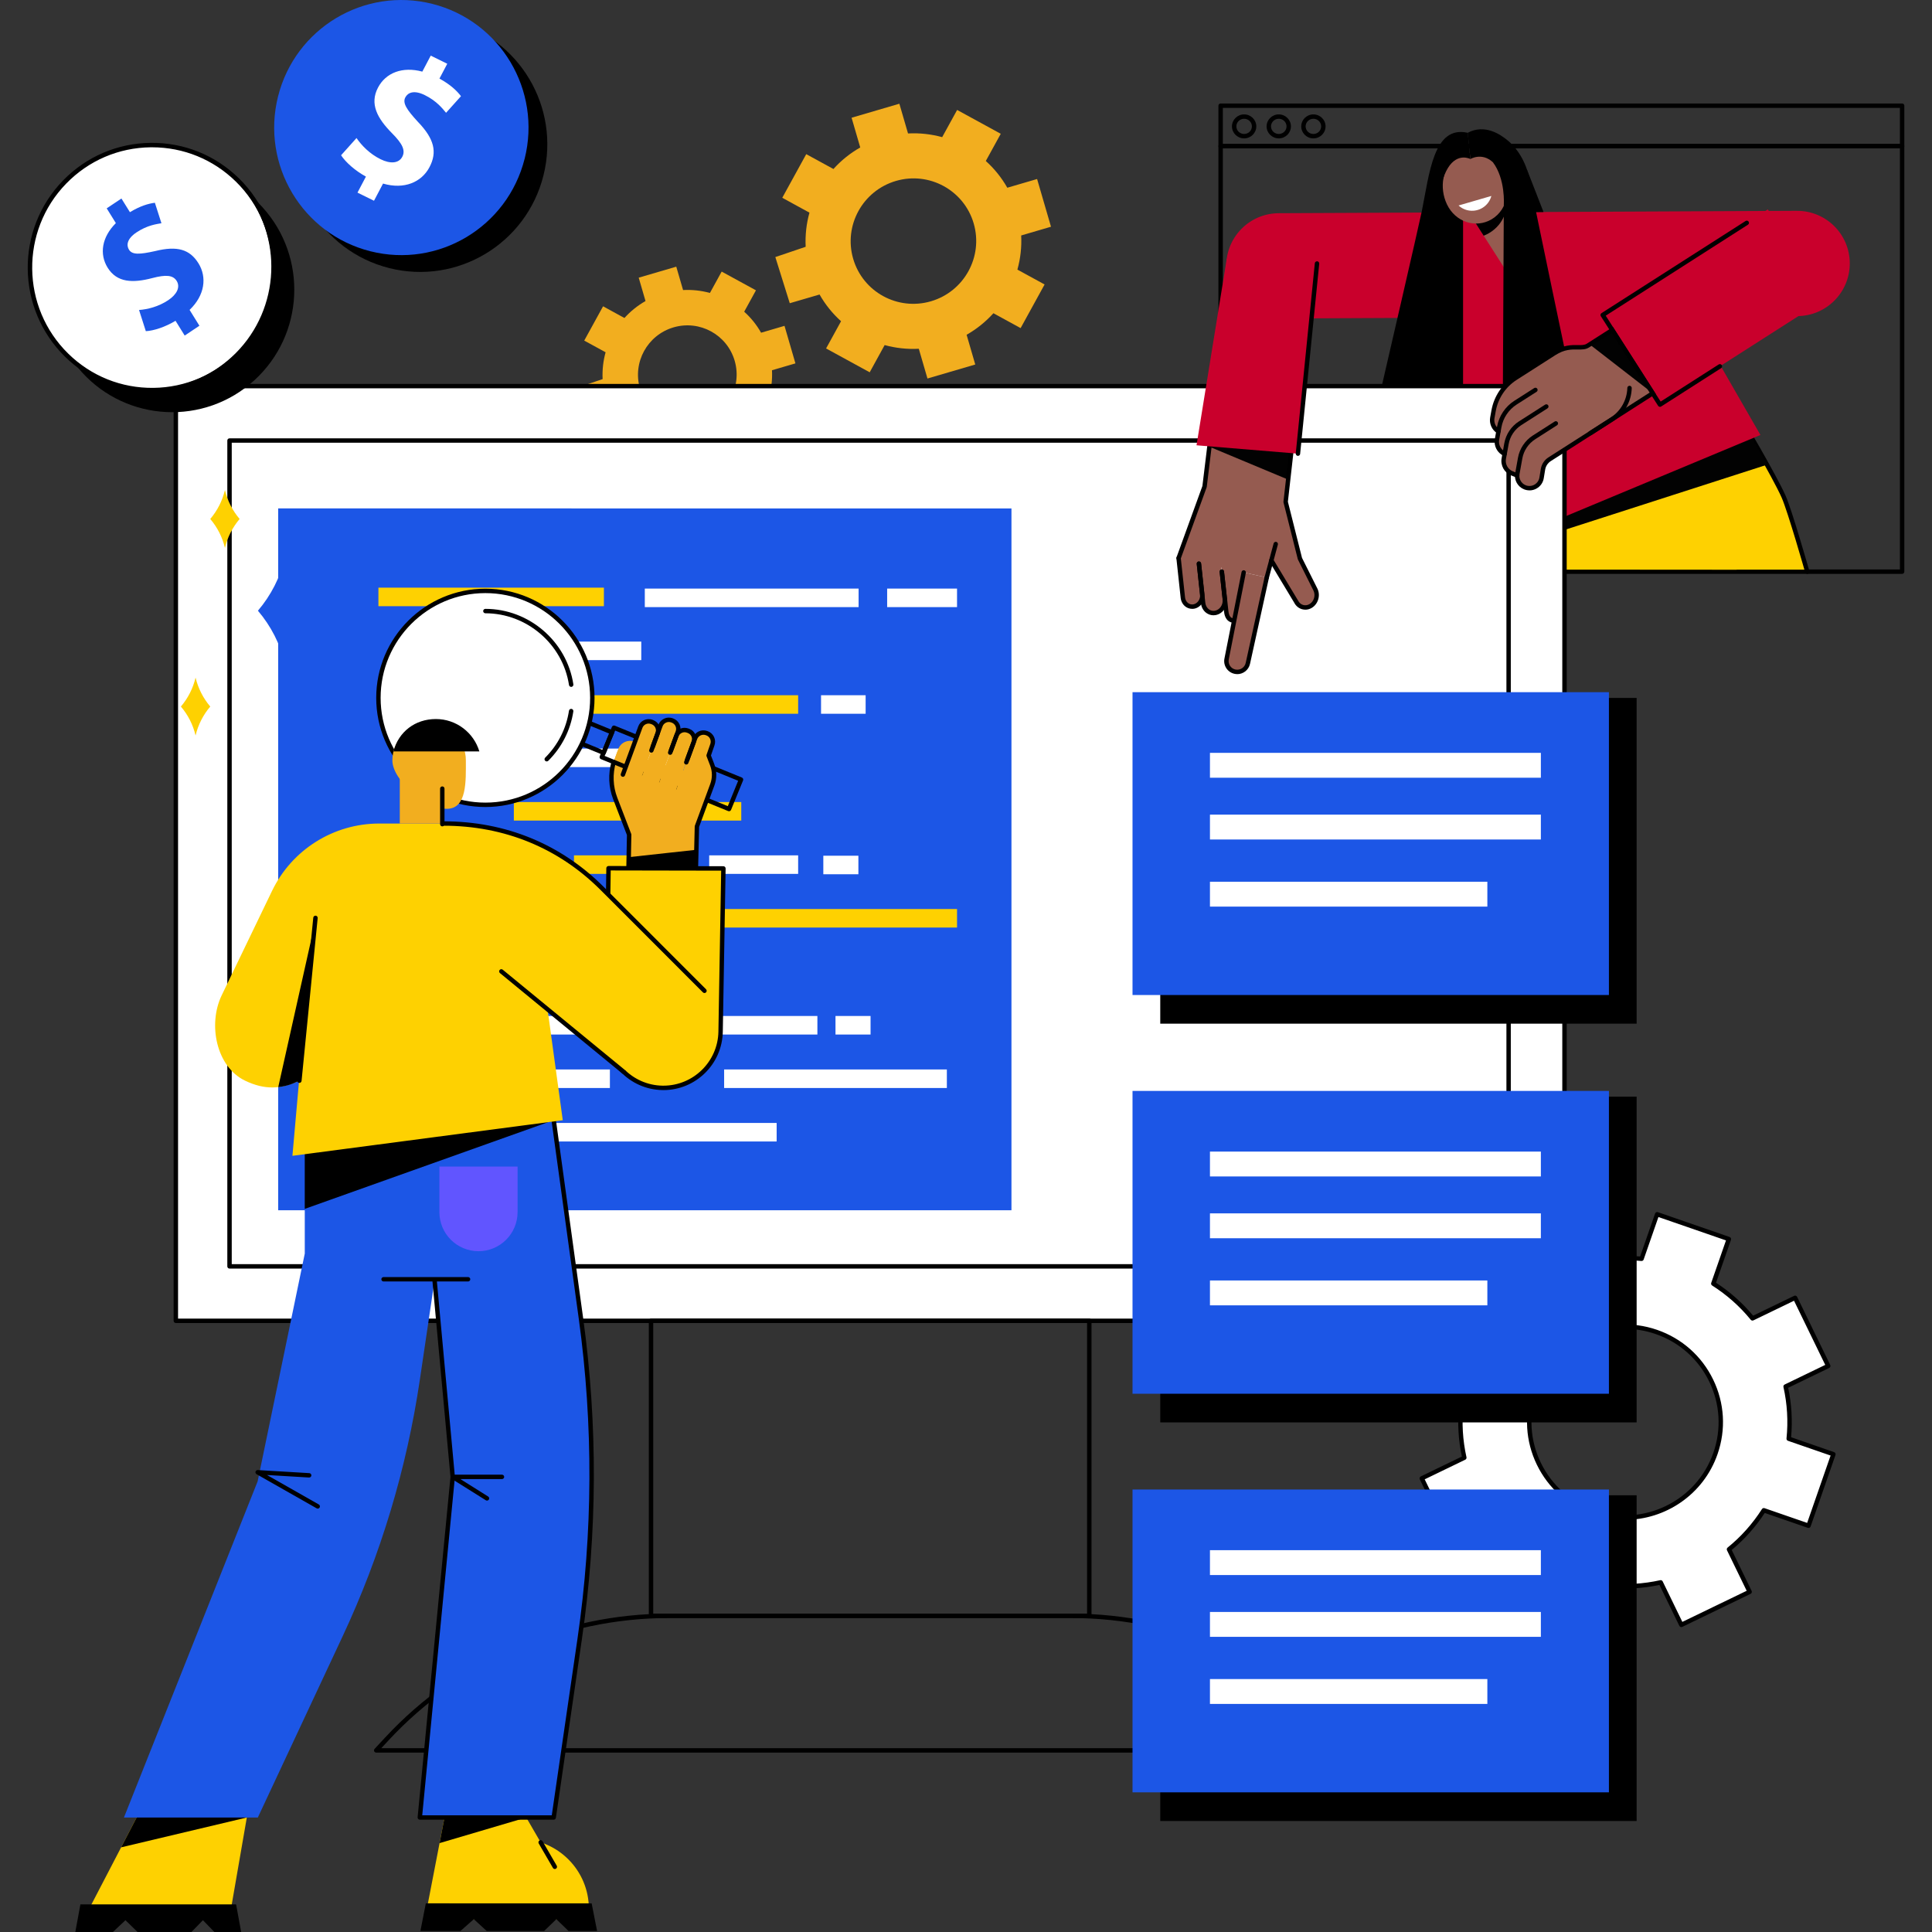
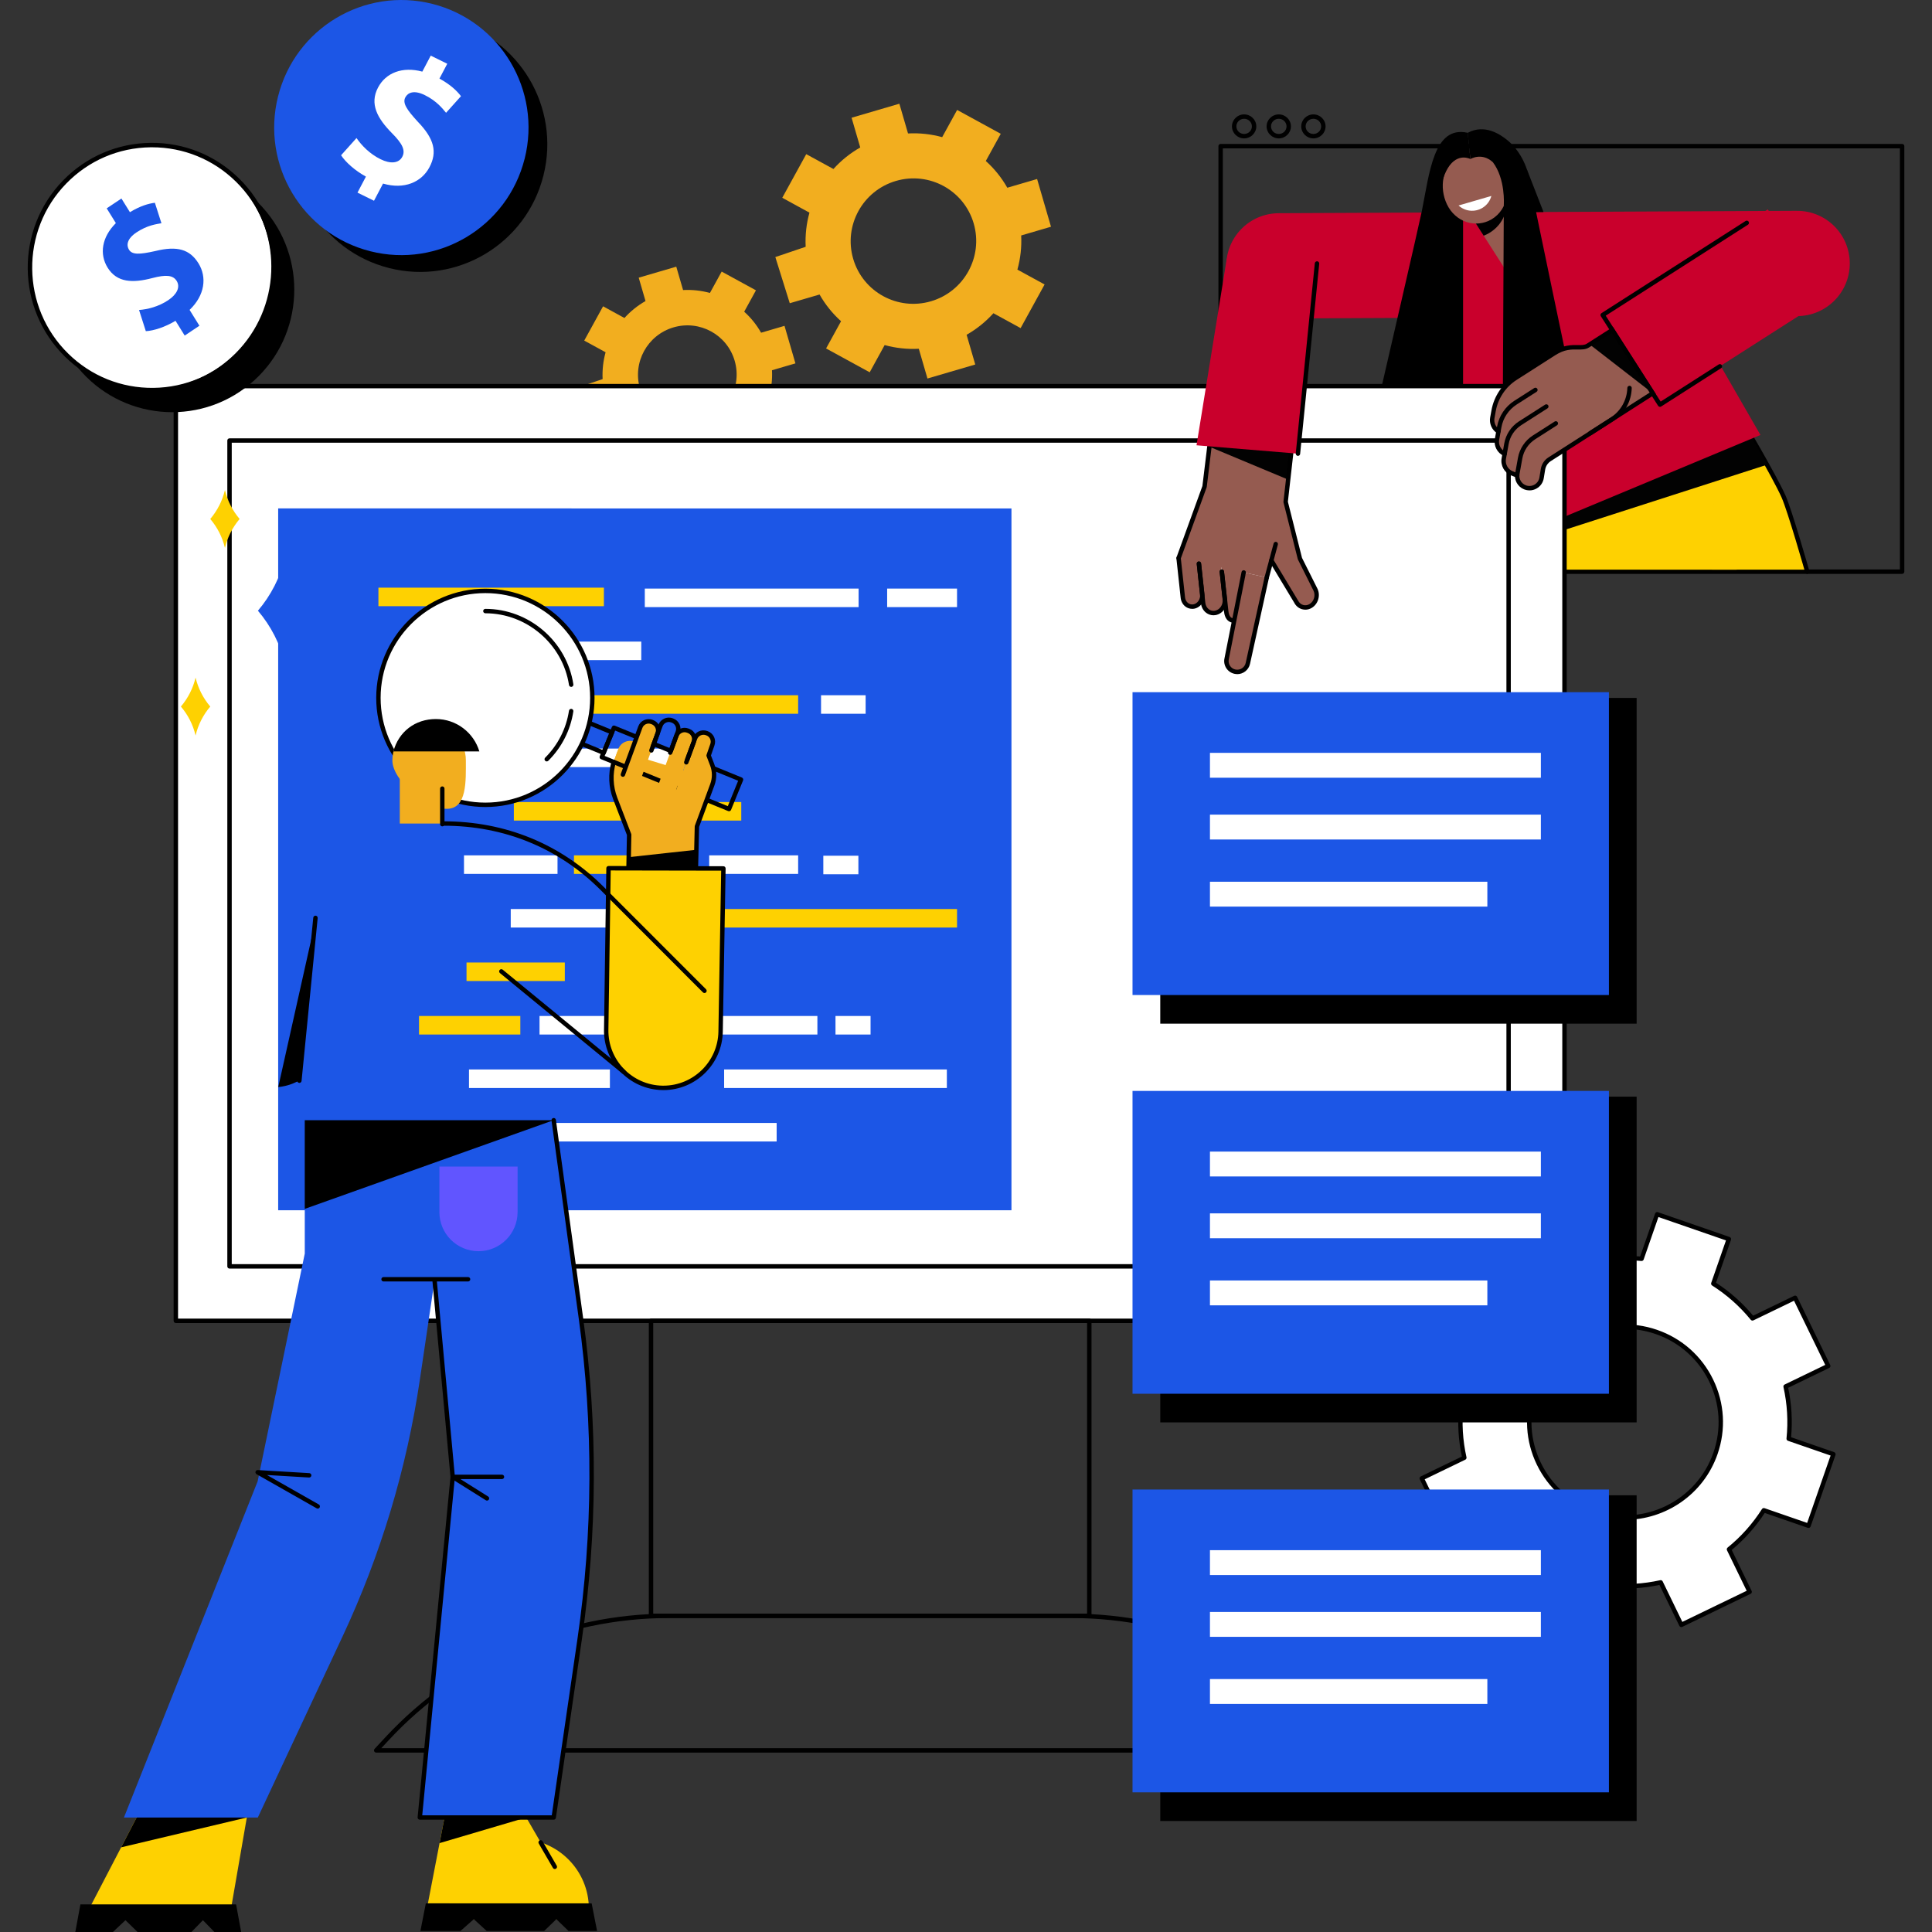
<svg xmlns="http://www.w3.org/2000/svg" id="_01" data-name="01" viewBox="0 0 1000 1000">
  <rect x="0" y="0" width="1000" height="1000" fill="#333333" stroke="none" />
  <defs>
    <style>      .cls-1 {        fill: #c9002c;      }      .cls-2 {        fill: #020202;      }      .cls-3 {        fill: #fff;      }      .cls-4 {        fill: none;      }      .cls-5 {        clip-path: url(#clippath-1);      }      .cls-6 {        fill: #955b50;      }      .cls-7 {        fill: #f2ae1f;      }      .cls-8 {        fill: #6155ff;      }      .cls-9 {        fill: #fed101;      }      .cls-10 {        clip-path: url(#clippath);      }      .cls-11 {        fill: #1c56e6;      }    </style>
    <clipPath id="clippath">
-       <rect class="cls-4" x="630.32" y="53.44" width="355.33" height="23.98" />
-     </clipPath>
+       </clipPath>
    <clipPath id="clippath-1">
      <rect class="cls-4" x="630.32" y="74.27" width="355.33" height="222.79" />
    </clipPath>
  </defs>
  <path class="cls-7" d="M362.88,218.39c-13.54,3.97-27.71-3.78-31.64-17.29-3.93-13.52,3.85-27.7,17.39-31.66,13.54-3.96,27.7,3.78,31.64,17.3,3.93,13.52-3.85,27.69-17.39,31.66ZM411.71,188.07l-5.65-19.41-12.12,3.55c-2.34-4.13-5.31-7.79-8.74-10.87l6.08-11.07-17.74-9.7-6.08,11.06c-4.46-1.22-9.14-1.75-13.9-1.5l-3.52-12.1-19.44,5.69,3.52,12.1c-4.14,2.36-7.81,5.33-10.91,8.77l-11.06-6.05-9.75,17.75,11.06,6.04c-1.24,4.46-1.78,9.14-1.54,13.89l-12.34,4.18,5.87,18.78,12.12-3.55c2.34,4.14,5.31,7.79,8.74,10.88l-6.08,11.06,17.74,9.71,6.08-11.07c4.46,1.23,9.14,1.76,13.89,1.51l3.52,12.1,19.44-5.69-3.52-12.1c4.14-2.35,7.81-5.32,10.91-8.76l11.06,6.05,9.75-17.75-11.06-6.05c1.24-4.46,1.78-9.14,1.54-13.88l12.12-3.55" />
  <path class="cls-7" d="M481.86,155.94c-17.23,5.04-35.25-4.81-40.26-22.01-5.01-17.2,4.9-35.23,22.13-40.28,17.22-5.04,35.25,4.81,40.26,22.01,5,17.21-4.9,35.23-22.13,40.28ZM543.99,117.35l-7.19-24.69-15.42,4.51c-2.98-5.26-6.76-9.91-11.13-13.84l7.74-14.08-22.58-12.34-7.74,14.08c-5.67-1.56-11.63-2.23-17.68-1.91l-4.48-15.39-24.73,7.25,4.48,15.39c-5.27,2.99-9.94,6.77-13.87,11.15l-14.08-7.69-12.41,22.58,14.07,7.7c-1.57,5.67-2.26,11.62-1.96,17.67l-15.7,5.32,7.47,23.89,15.42-4.51c2.98,5.25,6.76,9.9,11.12,13.83l-7.74,14.09,22.57,12.34,7.74-14.09c5.68,1.56,11.63,2.23,17.68,1.91l4.48,15.4,24.74-7.25-4.48-15.39c5.27-2.99,9.93-6.78,13.88-11.15l14.08,7.7,12.41-22.59-14.08-7.69c1.58-5.67,2.27-11.63,1.96-17.67l15.42-4.52" />
  <g class="cls-10">
    <path d="M632.94,74.5h350.45v-18.65h-350.45v18.65ZM984.54,76.79h-352.75c-.62,0-1.14-.52-1.14-1.14v-20.94c0-.63.52-1.14,1.14-1.14h352.75c.62,0,1.14.51,1.14,1.14v20.94c0,.63-.52,1.14-1.14,1.14" />
  </g>
  <g class="cls-5">
    <path d="M632.94,294.75h350.45V76.79h-350.45v217.96ZM984.54,297.03h-352.75c-.62,0-1.14-.51-1.14-1.14V75.65c0-.63.52-1.15,1.14-1.15h352.75c.62,0,1.14.52,1.14,1.15v220.24c0,.63-.52,1.14-1.14,1.14" />
  </g>
  <path d="M643.96,61.48c-2.22,0-4.02,1.76-4.02,3.93s1.8,3.93,4.02,3.93,4.02-1.76,4.02-3.93-1.81-3.93-4.02-3.93ZM643.96,71.63c-3.48,0-6.3-2.79-6.3-6.21s2.82-6.21,6.3-6.21,6.3,2.79,6.3,6.21-2.83,6.21-6.3,6.21" />
  <path d="M661.89,61.48c-2.21,0-4.02,1.76-4.02,3.93s1.8,3.93,4.02,3.93,4.02-1.76,4.02-3.93-1.81-3.93-4.02-3.93ZM661.89,71.63c-3.48,0-6.3-2.79-6.3-6.21s2.82-6.21,6.3-6.21,6.29,2.79,6.29,6.21-2.82,6.21-6.29,6.21" />
  <path d="M679.81,61.48c-2.21,0-4.02,1.76-4.02,3.93s1.8,3.93,4.02,3.93,4.02-1.76,4.02-3.93-1.8-3.93-4.02-3.93ZM679.81,71.63c-3.47,0-6.29-2.79-6.29-6.21s2.82-6.21,6.29-6.21,6.3,2.79,6.3,6.21-2.82,6.21-6.3,6.21" />
  <path class="cls-9" d="M834.93,245.49l13.88,49.34,86.64.02-10.41-34.45h.01l-24.53-44.39-65.59,29.48" />
  <path d="M935.44,297.03c-.49,0-.95-.32-1.1-.83-.09-.31-8.99-31.51-12.17-38.66-4.68-10.54-22.45-40.64-22.64-40.95-.31-.54-.14-1.25.41-1.56.54-.32,1.24-.15,1.56.4.73,1.24,18.03,30.53,22.75,41.19,3.24,7.29,11.91,37.67,12.28,38.96.17.6-.18,1.24-.79,1.41-.1.03-.21.04-.32.04" />
  <path class="cls-9" d="M898.91,294.84l-23.37-66.41-65.76,25.72.25,40.69h88.88" />
  <path class="cls-2" d="M809.78,274.29l104.83-33.75-13.54-23.86-97.18,39.43,5.89,18.19" />
  <path class="cls-1" d="M930.08,109.12l-268.23,1.24c-15.05.07-27.2,12.32-27.14,27.37.07,15.04,12.31,27.19,27.36,27.12l69.36-.32,68.45,107.05,111.32-46.44-35.29-61.28,54.39-.25c15.05-.07,27.2-12.32,27.14-27.37-.07-15.05-12.31-27.18-27.36-27.11" />
  <path d="M739.33,199.42h17.95v-99.12l-14.37-14.5-3.58,113.62" />
  <path class="cls-6" d="M790.7,119.75l-11.81,19.35-20.12-31.46,17.17-10.98,14.76,23.08" />
  <path d="M780.09,103.18l-4.16-6.51-17.17,10.98,9.18,14.36c1.75-.68,5.09-2.27,7.89-5.7,4.38-5.38,4.33-11.46,4.26-13.13" />
  <path class="cls-6" d="M777.27,86.84c5.57,8.71,3.6,21.52-5.26,26.7-8.08,4.72-18.61,1.57-23.07-7.77-4.14-8.69-2.31-19.54,5.02-24.58,7.72-5.3,17.73-3.07,23.31,5.64" />
  <path class="cls-3" d="M771.92,101.42c-.55,2.08-1.74,4-3.56,5.44-4.05,3.2-9.73,2.89-13.41-.5l16.97-4.94" />
  <path d="M761.08,82.31s-26.29-14.18-14.06,79.3l5.44,38.24h-37.27s19.31-83.45,20.71-90.4c3.99-19.7,6.08-44.74,23.8-40.71l1.38,13.57" />
  <path d="M777.9,199.85h35.97s-20.7-98.53-22.1-106.52c-1.35-7.75-5.34-15.71-11.59-20.8-3.48-2.83-11.62-8.56-20.49-3.79l1.38,13.58s5.9-3.61,11.63,1.63c6.62,8.74,5.67,21.99,5.67,21.99l-.47,93.91" />
  <path d="M790.37,87.82l8.55,21.92-6.44.1-2.11-22.02" />
  <path class="cls-3" d="M809.78,683.65H91.02V199.85h718.77v483.8" />
  <path d="M92.16,682.51h716.48V200.99H92.16v481.52ZM809.78,684.79H91.01c-.63,0-1.14-.51-1.14-1.14V199.85c0-.63.51-1.14,1.14-1.14h718.77c.64,0,1.14.51,1.14,1.14v483.8c0,.63-.5,1.14-1.14,1.14" />
  <path class="cls-3" d="M118.8,228.03v427.45h662.05V228.03H118.8" />
  <path d="M119.95,654.33h659.77V229.16H119.95v425.17ZM780.85,656.62H118.8c-.63,0-1.14-.52-1.14-1.14V228.02c0-.63.51-1.14,1.14-1.14h662.04c.63,0,1.15.51,1.15,1.14v427.45c0,.63-.51,1.14-1.15,1.14" />
  <path d="M338.11,835.2h224.56v-150.41h-224.56v150.41ZM563.82,837.48h-226.85c-.63,0-1.14-.51-1.14-1.14v-152.69c0-.63.52-1.14,1.14-1.14h226.85c.63,0,1.14.51,1.14,1.14v152.69c0,.63-.51,1.14-1.14,1.14" />
  <path d="M197.35,904.86h506.09l-3.78-4.07c-37.34-40.23-90.24-63.3-145.12-63.3h-208.28c-54.89,0-107.78,23.07-145.13,63.3l-3.78,4.07ZM706.06,907.14H194.73c-.45,0-.87-.27-1.05-.68-.18-.42-.1-.9.21-1.24l5.56-5.99c37.77-40.69,91.27-64.02,146.8-64.02h208.28c55.52,0,109.02,23.33,146.8,64.02l5.56,5.99c.31.34.39.82.21,1.24-.18.41-.6.68-1.05.68" />
  <path class="cls-11" d="M523.53,626.42v-363.26H143.98v363.26h379.55" />
  <path class="cls-3" d="M353.6,397.05h-132.26v-9.59h132.26v9.59" />
  <path class="cls-3" d="M282.6,341.68h-61.26v-9.59h61.26v9.59" />
  <path class="cls-3" d="M331.92,341.68h-36.68v-9.59h36.68v9.59" />
  <path class="cls-9" d="M292.35,507.78h-50.88v-9.59h50.88v9.59" />
-   <path class="cls-9" d="M250.7,590.83h-63.91v-9.59h63.91v9.59" />
  <path class="cls-3" d="M401.99,590.83h-140.53v-9.59h140.53v9.59" />
  <path class="cls-9" d="M495.36,480.1h-125.04v-9.59h125.04v9.59" />
  <path class="cls-3" d="M331.92,480.1h-67.56v-9.59h67.56v9.59" />
  <path class="cls-9" d="M359.55,480.1h-18.15v-9.59h18.15v9.59" />
  <path class="cls-9" d="M269.32,535.47h-52.43v-9.6h52.43v9.6" />
  <path class="cls-3" d="M423.08,535.47h-59.45v-9.6h59.45v9.6" />
  <path class="cls-3" d="M358.3,535.47h-79.04v-9.6h79.04v9.6" />
  <path class="cls-3" d="M450.6,535.47h-18.15v-9.6h18.15v9.6" />
  <path class="cls-3" d="M288.57,452.32h-48.41v-9.59h48.41v9.59" />
  <path class="cls-9" d="M356.44,452.32h-59.35v-9.59h59.35v9.59" />
  <path class="cls-3" d="M413.12,452.32h-46.04v-9.59h46.04v9.59" />
  <path class="cls-3" d="M444.3,452.51h-18.15v-9.59h18.15v9.59" />
  <path class="cls-9" d="M383.68,424.73h-117.71v-9.59h117.71v9.59" />
  <path class="cls-9" d="M312.58,313.76h-116.71v-9.59h116.71v9.59" />
  <path class="cls-3" d="M444.41,314.24h-110.66v-9.59h110.66v9.59" />
  <path class="cls-3" d="M495.36,314.24h-36.17v-9.59h36.17v9.59" />
  <path class="cls-3" d="M490.09,563.15h-115.28v-9.6h115.28v9.6" />
  <path class="cls-3" d="M315.68,563.15h-72.93v-9.6h72.93v9.6" />
  <path class="cls-3" d="M448.05,369.44h-23.08v-9.59h23.08v9.59" />
  <path class="cls-9" d="M267.5,369.28h-57.95v-9.59h57.95v9.59" />
  <path class="cls-9" d="M413.12,369.44h-130.52v-9.59h130.52v9.59" />
  <path class="cls-6" d="M643.41,291.46l-11.22,1.95,2.48,22.89c.37,3.37,3.18,5.67,6.28,5.12,3.1-.53,5.32-3.71,4.95-7.08l-2.48-22.89" />
  <path class="cls-6" d="M631.48,287.28l-11.22,1.96,2.48,22.89c.36,3.37,3.17,5.67,6.27,5.12,3.1-.54,5.32-3.71,4.95-7.08l-2.48-22.89" />
  <path class="cls-6" d="M620.06,287.16l-10.03,1.75,2.21,20.44c.32,3.01,2.83,5.06,5.6,4.58,2.77-.49,4.76-3.31,4.43-6.32l-2.21-20.44" />
  <path class="cls-6" d="M655.68,298.92l-10.99-2.42-9.79,44.44c-.67,3.03,1.25,6.04,4.28,6.7,3.03.67,6.03-1.25,6.7-4.29l9.79-44.44" />
  <path class="cls-6" d="M665.98,260.58l-15.44,17.04,20.34,33.75c1.47,2.94,4.89,3.92,7.65,2.19,2.75-1.74,3.79-5.52,2.32-8.46l-7.99-15.96-6.88-28.56" />
  <path class="cls-6" d="M665.46,259.76l3.91-37.19-41.97-3.76-3.91,33.03-13.44,37.01,45.63,10.07,9.78-39.16" />
  <path class="cls-2" d="M669.36,222.56l-41.97-3.76-1.98,12.18,41.35,17.27,2.61-25.69" />
  <path d="M638.25,322.35c-.06,0-.12,0-.18-.01-3.95-.66-4.39-4.62-4.53-5.93l-2.25-20.4c-.07-.62.39-1.19,1.01-1.26.63-.07,1.19.38,1.26,1.01l2.25,20.4c.33,3.12,1.46,3.73,2.62,3.92.62.1,1.05.7.94,1.32-.1.55-.58.95-1.13.95" />
  <path d="M628.11,318.47c-1.36,0-2.67-.44-3.78-1.27-1.52-1.14-2.51-2.95-2.73-4.95l-2.18-20.39c-.06-.63.39-1.19,1.01-1.26.64-.06,1.19.39,1.26,1.01l2.18,20.39c.15,1.38.82,2.61,1.83,3.37.9.68,2.01.95,3.11.75,2.51-.44,4.32-3.05,4.01-5.83l-1.54-14.28c-.07-.62.39-1.19,1.01-1.26.61-.06,1.19.38,1.25,1.01l1.55,14.28c.42,3.95-2.22,7.68-5.89,8.33-.37.06-.74.1-1.1.1" />
  <path d="M617.04,315.13c-1.24,0-2.44-.4-3.45-1.16-1.38-1.04-2.28-2.68-2.48-4.5l-2.21-20.44c-.07-.63.38-1.19,1.02-1.26.61-.06,1.19.39,1.25,1.02l2.21,20.44c.13,1.2.71,2.27,1.59,2.93.78.58,1.73.82,2.69.65,2.18-.38,3.74-2.66,3.48-5.07l-1.72-15.87c-.07-.62.39-1.19,1.01-1.25.61-.06,1.19.39,1.26,1.01l1.72,15.87c.38,3.59-2.02,6.99-5.37,7.57-.33.06-.67.09-1,.09" />
  <path d="M640.4,348.92c-.48,0-.97-.05-1.45-.16-1.76-.38-3.28-1.44-4.25-2.96-.97-1.53-1.29-3.34-.9-5.1l8.82-44.63c.12-.61.72-1.02,1.34-.9.62.12,1.02.73.9,1.35l-8.83,44.65c-.26,1.2-.05,2.39.59,3.41.65,1.01,1.64,1.7,2.81,1.96,2.42.52,4.81-1,5.34-3.41l9.78-44.44c.13-.61.75-1.01,1.36-.87.61.14,1.01.75.87,1.36l-9.78,44.45c-.7,3.15-3.5,5.31-6.61,5.31" />
  <path d="M675.64,315.56c-.57,0-1.14-.08-1.7-.23-1.78-.5-3.22-1.72-4.09-3.44l-12.78-21.2c-.33-.54-.16-1.25.39-1.57.53-.33,1.24-.15,1.57.39l12.82,21.29c.61,1.22,1.55,2.02,2.7,2.34,1.13.31,2.32.12,3.36-.53,2.26-1.42,3.12-4.56,1.91-6.98l-7.99-15.97c-.03-.07-.06-.16-.09-.23l-7.4-29.38c-.03-.13-.04-.27-.02-.41l3.47-30.79c.07-.63.63-1.08,1.26-1.01.63.08,1.08.64,1.01,1.26l-3.45,30.59,7.31,29.06,7.94,15.85c1.73,3.44.5,7.9-2.74,9.94-1.08.69-2.29,1.03-3.49,1.03" />
  <path d="M655.67,300.06c-.1,0-.19,0-.29-.04-.61-.16-.98-.79-.81-1.4l4.65-17.33c.17-.61.79-.96,1.4-.81.6.17.96.79.8,1.4l-4.66,17.33c-.14.51-.6.84-1.1.84" />
  <path d="M610.05,289.99c-.13,0-.26-.02-.39-.07-.59-.22-.9-.87-.69-1.46l13.39-36.89,3.22-26.46c.08-.63.64-1.07,1.27-1,.63.08,1.07.65,1,1.27l-3.23,26.59c-.01.09-.04.18-.06.26l-13.44,37.01c-.17.46-.61.75-1.07.75" />
  <path class="cls-1" d="M619.31,230.48l52.5,4.33,9.88-98.43-46.72-2.51-15.65,96.62" />
  <path d="M671.82,235.95s-.08,0-.12,0c-.62-.06-1.08-.62-1.02-1.25l9.87-98.44c.07-.62.62-1.06,1.25-1.02.63.06,1.08.62,1.03,1.25l-9.88,98.44c-.06.59-.55,1.02-1.13,1.02" />
  <path class="cls-1" d="M944.68,154.78l-85.48,54.65-29.66-46.39,85.47-54.66,29.67,46.39" />
  <path d="M859.2,210.57c-.08,0-.17,0-.24-.02-.29-.07-.55-.25-.72-.5l-29.66-46.39c-.34-.53-.19-1.23.35-1.58l74.59-47.7c.53-.34,1.23-.18,1.58.35.34.53.19,1.24-.35,1.57l-73.63,47.09,28.43,44.47,30.05-19.22c.53-.34,1.24-.18,1.57.35.35.53.19,1.24-.34,1.58l-31.01,19.83c-.19.12-.39.18-.61.18" />
  <path class="cls-6" d="M821.87,178.88c-3.68,2.36-9.08-1.36-17.41,3.96l-20.08,12.83c-5.95,3.81-10.06,9.93-11.31,16.9l-.66,3.63c-.51,2.82.78,5.61,3.12,7.09h.06l-.74,4.09c-.55,3.12,1.07,6.21,3.94,7.53l-.44,2.45c-.58,3.25,1.2,6.46,4.27,7.67l2.68,1.06c-.09,2.65,1.47,5.11,4,6.11,3.78,1.5,7.97-.88,8.63-4.89l.73-4.45c.35-2.14,1.59-4.01,3.4-5.17l21.07-13.47,11.1-7.1,21.22-13.57-20.94-32.75-12.63,8.07" />
  <path class="cls-2" d="M822.82,178.27l32.62,25.29-20.94-32.75-11.68,7.47" />
  <path d="M778.79,236.06c-.16,0-.32-.03-.48-.1-3.34-1.53-5.23-5.14-4.58-8.76l1.16-6.43c.99-5.47,4.24-10.33,8.93-13.33l10.29-6.58c.53-.34,1.24-.18,1.58.35.34.53.18,1.24-.35,1.58l-10.3,6.58c-4.15,2.66-7.04,6.96-7.91,11.82l-1.16,6.43c-.47,2.6.88,5.19,3.28,6.28.57.26.82.94.56,1.52-.19.42-.61.66-1.04.66" />
  <path d="M785.32,247.24c-.14,0-.28-.02-.42-.08l-2.7-1.07c-3.56-1.42-5.64-5.17-4.96-8.94l1.38-7.71c.84-4.66,3.61-8.8,7.61-11.35l13.53-8.65c.53-.34,1.24-.18,1.58.35.34.53.18,1.24-.35,1.57l-13.53,8.66c-3.46,2.21-5.86,5.8-6.58,9.83l-1.4,7.71c-.49,2.7,1.02,5.39,3.57,6.4l2.7,1.07c.59.23.87.89.64,1.48-.18.45-.61.72-1.07.72" />
  <path d="M823.13,225.37c-.38,0-.75-.19-.97-.53-.34-.53-.18-1.24.35-1.58l31.35-20.05-19.7-30.83-11.67,7.46c-1.76,1.13-3.8,1.09-5.95,1.06-3.17-.05-6.75-.11-11.46,2.9l-20.07,12.84c-5.68,3.63-9.61,9.5-10.8,16.13l-.66,3.63c-.42,2.33.6,4.66,2.61,5.92.54.34.7,1.04.36,1.58-.33.54-1.04.7-1.57.36-2.79-1.76-4.22-5-3.63-8.25l.66-3.64c1.3-7.25,5.61-13.68,11.82-17.65l20.07-12.84c5.29-3.38,9.59-3.32,12.73-3.26,1.96.03,3.5.05,4.69-.71l13.58-8.68,22.17,34.67-33.28,21.28c-.19.12-.41.18-.62.18" />
  <path d="M791.64,253.81c-.93,0-1.87-.18-2.77-.53-3.31-1.31-5.25-4.8-4.62-8.31l1.45-8.04c.85-4.74,3.67-8.95,7.73-11.54l11.26-7.2c.53-.34,1.24-.18,1.58.35.34.53.18,1.24-.35,1.58l-11.26,7.21c-3.53,2.25-5.98,5.9-6.71,10.01l-1.45,8.04c-.44,2.44.91,4.87,3.21,5.79,1.48.58,3.12.47,4.51-.31,1.38-.79,2.32-2.14,2.58-3.71l.73-4.45c.4-2.44,1.83-4.61,3.91-5.94l32.16-20.57c5.28-3.38,8.53-9.13,8.71-15.4.01-.63.56-1.12,1.17-1.11.63.02,1.13.55,1.11,1.17-.19,7.03-3.84,13.48-9.76,17.26l-32.16,20.57c-1.54.99-2.6,2.59-2.89,4.4l-.73,4.45c-.36,2.25-1.72,4.2-3.71,5.32-1.15.66-2.42.98-3.7.98" />
  <path class="cls-3" d="M824.86,782.8c-25.86-8.95-39.54-37.11-30.58-62.89,8.98-25.79,37.21-39.44,63.06-30.49,25.85,8.95,39.53,37.1,30.57,62.89-8.97,25.79-37.2,39.43-63.05,30.49ZM936.1,789.73l12.88-37.03-23.14-8.01c.94-9.16.36-18.27-1.6-27.01l22.05-10.66-17.14-35.26-22.04,10.66c-5.67-6.94-12.48-13.04-20.27-17.98l8.03-23.08-37.13-12.85-8.03,23.08c-9.19-.94-18.32-.36-27.08,1.59l-10.68-21.98-35.37,17.1,10.69,21.98c-6.96,5.66-13.08,12.45-18.03,20.22l-24.2-7.26-11.82,36.28,23.13,8.01c-.94,9.16-.35,18.27,1.61,27.01l-22.05,10.66,17.15,35.27,22.04-10.66c5.67,6.94,12.48,13.04,20.27,17.98l-8.02,23.08,37.13,12.85,8.02-23.08c9.19.94,18.32.36,27.08-1.6l10.68,21.99,35.37-17.1-10.69-21.99c6.96-5.65,13.08-12.44,18.03-20.22l23.14,8.01" />
  <path d="M841.15,687.82c-20.05,0-38.84,12.53-45.77,32.46-4.23,12.16-3.47,25.25,2.15,36.84,5.64,11.62,15.48,20.36,27.71,24.59,25.22,8.72,52.85-4.64,61.6-29.78,4.24-12.16,3.47-25.25-2.15-36.84-5.64-11.62-15.48-20.36-27.71-24.59-5.24-1.81-10.58-2.67-15.83-2.67ZM841.06,786.67c-5.5,0-11.09-.9-16.57-2.8-12.81-4.43-23.12-13.58-29.02-25.76-5.88-12.14-6.69-25.84-2.25-38.59,9.15-26.34,38.1-40.33,64.5-31.19,12.81,4.43,23.12,13.57,29.02,25.76,5.89,12.14,6.69,25.84,2.25,38.59-7.26,20.87-26.94,33.99-47.93,33.99ZM788.8,830.15l34.97,12.1,7.65-22c.17-.5.67-.8,1.18-.77,8.94.91,17.93.38,26.73-1.57.53-.11,1.04.14,1.27.62l10.18,20.96,33.3-16.1-10.19-20.96c-.23-.48-.1-1.05.3-1.39,7-5.67,12.98-12.39,17.79-19.94.29-.45.84-.64,1.34-.47l22.06,7.63,12.13-34.87-22.06-7.63c-.5-.18-.81-.67-.76-1.2.92-8.91.38-17.87-1.58-26.65-.12-.52.14-1.04.62-1.28l21.01-10.16-16.15-33.21-21.02,10.16c-.47.23-1.05.1-1.38-.3-5.69-6.97-12.42-12.94-20-17.75-.45-.28-.64-.84-.47-1.34l7.65-22-34.97-12.1-7.65,22c-.17.5-.67.81-1.19.76-8.94-.91-17.93-.38-26.72,1.58-.52.11-1.04-.14-1.27-.62l-10.19-20.97-33.3,16.11,10.19,20.96c.23.48.1,1.05-.31,1.39-6.98,5.67-12.97,12.38-17.79,19.94-.27.43-.8.63-1.29.48l-23.13-6.94-11.12,34.15,22.08,7.64c.51.18.82.67.76,1.2-.92,8.92-.38,17.88,1.58,26.65.12.52-.14,1.04-.62,1.28l-21.01,10.16,16.15,33.21,21.01-10.16c.48-.23,1.05-.1,1.38.31,5.69,6.97,12.42,12.94,20,17.75.45.28.64.84.47,1.34l-7.65,21.99ZM824.47,844.85c-.13,0-.25-.02-.38-.06l-37.12-12.84c-.29-.1-.52-.31-.66-.58-.13-.27-.15-.59-.05-.87l7.74-22.23c-7.23-4.68-13.68-10.41-19.22-17.04l-21.23,10.27c-.56.27-1.25.04-1.52-.53l-17.14-35.26c-.13-.27-.15-.59-.05-.87.09-.29.3-.52.58-.66l21.24-10.27c-1.8-8.43-2.3-17.03-1.52-25.59l-22.29-7.72c-.58-.2-.9-.84-.71-1.43l11.81-36.28c.19-.59.82-.91,1.42-.74l23.38,7.01c4.7-7.23,10.45-13.67,17.1-19.19l-10.29-21.18c-.13-.27-.15-.59-.05-.87.1-.29.31-.53.58-.65l35.35-17.1c.58-.28,1.25-.04,1.53.53l10.3,21.18c8.46-1.79,17.08-2.3,25.66-1.52l7.74-22.23c.2-.59.86-.91,1.45-.71l37.13,12.85c.29.1.52.31.65.58.13.27.15.59.05.87l-7.74,22.23c7.23,4.68,13.68,10.41,19.21,17.04l21.24-10.27c.57-.28,1.25-.04,1.52.53l17.14,35.27c.14.27.16.59.05.88-.1.29-.31.52-.58.65l-21.24,10.27c1.8,8.43,2.3,17.03,1.52,25.59l22.28,7.72c.29.1.53.31.65.58.14.28.15.59.05.88l-12.88,37.02c-.21.59-.86.9-1.45.7l-22.29-7.71c-4.7,7.2-10.45,13.65-17.09,19.16l10.3,21.18c.13.28.15.58.05.88-.1.28-.31.52-.58.65l-35.36,17.1c-.56.28-1.25.04-1.52-.53l-10.3-21.18c-8.46,1.79-17.08,2.3-25.66,1.52l-7.74,22.23c-.16.47-.61.77-1.07.77" />
  <path class="cls-9" d="M119.71,987.08H46.62l32.15-61.8h51.66l-10.71,61.8" />
  <path d="M127.75,940.74l-65.05,15.44,16.07-30.9h51.66l-2.68,15.46" />
  <path d="M124.83,1000h-13.87l-5.92-6.11-5.94,6.11h-27.9l-6.26-6.11-6.5,6.11h-19.46l2.64-14.3h80.57l2.64,14.3" />
  <path class="cls-9" d="M304.4,993.37c.26-1.75.4-3.54.4-5.36,0-19.99-16.2-36.19-36.19-36.19s-36.19,16.2-36.19,36.19c0,1.82.14,3.61.4,5.36h71.58" />
  <path class="cls-9" d="M298.15,985.18h-76.66l9.38-48.53h39.15l28.13,48.53" />
  <path d="M272.39,940.74l-44.87,13.25,3.35-17.34h39.15l2.37,4.09" />
  <path d="M287.18,967.4c-.39,0-.78-.2-.99-.57l-7.34-12.65c-.32-.55-.13-1.25.42-1.56s1.24-.13,1.56.41l7.33,12.65c.32.55.13,1.24-.41,1.56-.18.11-.38.16-.57.16" />
  <path d="M309.04,999.48h-14.77l-6.3-6.11-6.33,6.11h-29.72l-6.67-6.11-6.92,6.11h-20.73l2.81-14.3h85.83l2.81,14.3" />
  <path class="cls-11" d="M300.71,682.43l-14.11-102.6h-128.85v69.02l-24.39,117.88-69.21,174.01h69.3l43.91-93.83c19.69-42.07,33.15-86.79,39.95-132.74l7.64-51.58,9.39,101.85-17.02,176.3h69.29l13.46-92.49c8-54.97,8.22-110.79.65-165.82" />
  <path class="cls-8" d="M247.67,647.62c-11.18,0-20.24-9.06-20.24-20.24v-23.56h40.47v23.56c0,11.18-9.06,20.24-20.24,20.24" />
  <path d="M286.59,941.87h-69.29c-.32,0-.63-.13-.85-.37-.22-.24-.32-.56-.29-.88l17.01-176.19-9.38-101.75c-.06-.63.4-1.19,1.03-1.24.63-.06,1.18.4,1.24,1.03l9.39,101.86c0,.07,0,.15,0,.21l-16.9,175.05h67.05l13.32-91.51c7.99-54.87,8.21-110.56.65-165.5l-14.11-102.6c-.09-.63.35-1.2.98-1.29.63-.1,1.2.35,1.29.98l14.11,102.6c7.59,55.15,7.37,111.05-.65,166.14l-13.46,92.49c-.08.56-.56.97-1.13.97" />
  <path d="M242.27,663.29h-43.74c-.63,0-1.14-.51-1.14-1.14s.51-1.14,1.14-1.14h43.74c.63,0,1.14.51,1.14,1.14s-.51,1.14-1.14,1.14" />
  <path d="M164.46,780.85c-.19,0-.38-.05-.56-.15l-31.11-17.67c-.46-.26-.68-.81-.53-1.31.15-.51.64-.84,1.16-.82l26.67,1.59c.63.03,1.11.58,1.07,1.2-.04.63-.58,1.1-1.21,1.07l-21.77-1.3,26.84,15.25c.55.31.74,1.01.43,1.56-.21.37-.6.58-.99.58" />
  <path d="M252.05,776.7c-.21,0-.42-.06-.6-.18l-17.74-11.12c-.43-.27-.63-.79-.49-1.28.14-.49.59-.83,1.1-.83h25.5c.63,0,1.14.51,1.14,1.14s-.51,1.14-1.14,1.14h-21.53l14.38,9.02c.53.34.7,1.04.36,1.57-.22.35-.59.54-.97.54" />
  <path d="M157.74,625.72v-45.9h128.78l-128.78,45.9Z" />
  <path class="cls-7" d="M329,384.08l-9.03,23.23-2.12-13.68,2.18-5.93c1.22-3.32,4.88-5.05,8.22-3.88l.75.26" />
  <path class="cls-7" d="M363.87,401.94l-3.52,26.56-32.42,9.48-9.51-24.74c-2.56-6.66-2.61-14.02-.15-20.71l1.51-4.09,44.1,13.5" />
  <path class="cls-3" d="M306.59,361.22c0,30.57-24.79,55.36-55.36,55.36s-55.36-24.79-55.36-55.36,24.79-55.36,55.36-55.36,55.36,24.79,55.36,55.36" />
  <path d="M312.97,391.26l63.74,26,5.36-13.14-63.67-25.97-5.43,13.11ZM377.33,419.89c-.15,0-.29-.03-.43-.08l-65.86-26.87c-.28-.11-.51-.34-.62-.61-.12-.29-.12-.6,0-.88l6.3-15.22c.24-.58.9-.86,1.49-.62l65.78,26.84c.58.24.86.9.62,1.49l-6.22,15.25c-.11.28-.34.5-.61.62-.14.06-.29.09-.44.09" />
  <path d="M251.23,306.99c-29.9,0-54.22,24.33-54.22,54.22s24.32,54.22,54.22,54.22,54.22-24.32,54.22-54.22-24.33-54.22-54.22-54.22ZM251.23,417.71c-31.16,0-56.5-25.35-56.5-56.5s25.35-56.5,56.5-56.5,56.5,25.35,56.5,56.5-25.35,56.5-56.5,56.5" />
  <path d="M282.99,394.12c-.29,0-.58-.11-.81-.34-.45-.44-.45-1.17,0-1.61,6.65-6.65,10.91-15.05,12.32-24.3.1-.63.68-1.05,1.3-.96.62.09,1.05.68.96,1.3-1.48,9.73-5.97,18.58-12.97,25.57-.22.22-.52.34-.81.34" />
  <path d="M295.64,355.53c-.55,0-1.04-.41-1.13-.97-3.22-21.16-21.83-37.13-43.28-37.13-.63,0-1.14-.51-1.14-1.14s.51-1.14,1.14-1.14c22.57,0,42.14,16.79,45.54,39.07.1.62-.33,1.21-.95,1.3-.06,0-.12.02-.18.02" />
  <path d="M312.42,390.78c-.15,0-.3-.03-.43-.09l-10.83-4.45c-.58-.24-.86-.91-.62-1.49.24-.58.9-.86,1.49-.62l9.78,4.02,3.48-8.47-10.49-4.31c-.58-.24-.86-.9-.62-1.49.24-.58.91-.86,1.49-.62l11.55,4.74c.28.11.5.34.62.61.12.28.12.6,0,.88l-4.34,10.58c-.12.28-.34.5-.62.62-.14.06-.29.09-.44.09" />
  <path class="cls-7" d="M340.39,379.64l-9.95,27.07-8.94-3.29,9.95-27.07c.87-2.37,3.5-3.58,5.87-2.71l.36.14c2.37.87,3.58,3.5,2.71,5.87" />
-   <path class="cls-7" d="M350.82,378.86l-10.47,28.5-8.94-3.29,10.47-28.49c.88-2.38,3.52-3.61,5.9-2.73l.31.11c2.38.88,3.61,3.52,2.73,5.9" />
  <path class="cls-7" d="M368.7,385.47l-10.31,28.04-8.94-3.29,10.31-28.04c.88-2.41,3.55-3.64,5.96-2.75l.23.08c2.4.89,3.64,3.55,2.75,5.96" />
  <path class="cls-7" d="M368.69,406.11l-8.25,22.18-8.99-3.3,13.91-37.59,3.24,8.41c1.27,3.31,1.3,6.96.08,10.29" />
  <path class="cls-7" d="M355.89,378.13l.49.18c2.33.86,3.41,3.77,2.4,6.52l-10.07,27.39-8.94-3.29,10.07-27.39c1.01-2.74,3.72-4.27,6.05-3.41" />
  <path class="cls-7" d="M360.75,426.16l-.96,40.14-34.59-11.05.79-41.87,34.76,12.78" />
  <path d="M360.42,439.85l-.63,26.46-34.59-11.05.22-11.59,21.48-2.35,13.53-1.47" />
  <path d="M347.29,389.61c-.13,0-.26-.02-.39-.07-.59-.22-.89-.87-.68-1.46l3.53-9.61c.32-.87.28-1.81-.11-2.64-.39-.84-1.08-1.47-1.95-1.8l-.31-.11c-.87-.32-1.81-.28-2.65.11-.84.39-1.48,1.07-1.79,1.94l-4.02,10.92c-.22.6-.87.89-1.46.68-.59-.22-.89-.88-.68-1.46l4.01-10.92c1.09-2.97,4.4-4.5,7.37-3.41l.31.11c1.44.53,2.59,1.59,3.23,2.98.64,1.39.71,2.95.18,4.39l-3.54,9.61c-.17.47-.6.75-1.07.75" />
  <path d="M355.71,394.31c-.13,0-.26-.02-.39-.07-.59-.22-.89-.87-.68-1.46l3.34-9.07c.64-1.75-.26-3.68-2-4.32l-.48-.18c-1.75-.65-3.68.26-4.32,1.99l-3.22,8.76c-.22.59-.88.89-1.47.68-.59-.22-.89-.88-.68-1.47l3.22-8.76c1.07-2.92,4.33-4.42,7.25-3.35l.49.18c2.92,1.08,4.43,4.33,3.35,7.25l-3.34,9.08c-.17.46-.61.74-1.07.74" />
  <path d="M322.41,402.07c-.13,0-.27-.02-.39-.07-.59-.21-.89-.87-.68-1.47l9.03-24.57c1.08-2.96,4.37-4.48,7.33-3.39l.36.14c1.43.53,2.57,1.58,3.21,2.96s.7,2.94.18,4.37l-3.23,8.79c-.22.6-.87.89-1.46.68-.59-.22-.89-.87-.68-1.46l3.23-8.79c.32-.86.28-1.79-.11-2.62-.38-.83-1.07-1.46-1.93-1.78l-.36-.13c-1.77-.65-3.75.26-4.4,2.03l-9.03,24.58c-.17.46-.61.74-1.07.74" />
  <path d="M359.79,467.44c-.12,0-.23-.01-.35-.05l-34.59-11.05c-.48-.15-.8-.6-.79-1.11l.44-23.01-7.14-18.58c-2.39-6.22-2.67-13.18-.79-19.58.18-.6.81-.95,1.42-.77.6.18.95.81.77,1.41-1.74,5.92-1.48,12.36.73,18.12l7.22,18.79c.05.14.08.28.08.43l-.42,22.39,32.33,10.33.89-37.03c0-.13.02-.25.07-.37l7.98-21.63c1.13-3.07,1.1-6.44-.07-9.48l-1.85-4.8c-.1-.25-.1-.53-.01-.78l1.93-5.56c.33-.89.29-1.85-.1-2.69-.39-.85-1.09-1.49-1.97-1.81l-.24-.09c-1.81-.66-3.82.27-4.49,2.07l-4.55,12.39c-.22.59-.87.89-1.47.68-.59-.22-.89-.88-.68-1.47l4.55-12.38c1.1-2.99,4.43-4.54,7.42-3.43l.24.09c1.44.53,2.6,1.6,3.25,3,.65,1.4.71,2.97.18,4.42l-1.79,5.14,1.7,4.41c1.38,3.57,1.41,7.51.09,11.09l-7.92,21.46-.92,38.37c0,.36-.18.69-.48.9-.2.14-.43.21-.66.21" />
  <path class="cls-9" d="M342.88,563.08c-16.36-.28-29.38-13.77-29.1-30.12l1.2-83.56,59.48.12-1.46,84.47c-.28,16.35-13.77,29.38-30.12,29.1" />
  <path d="M316.1,450.54l-1.19,82.44c-.27,15.7,12.28,28.69,27.98,28.96.17,0,.33,0,.5,0,15.47,0,28.19-12.45,28.46-27.98l1.43-83.31-57.19-.11ZM343.39,564.22c-.18,0-.36,0-.54,0-16.96-.29-30.51-14.33-30.22-31.29l1.2-83.56c0-.62.52-1.13,1.14-1.13h0l59.47.12c.31,0,.6.13.81.35.21.22.33.51.33.82l-1.46,84.47c-.29,16.78-14.03,30.23-30.75,30.23" />
-   <path class="cls-9" d="M364.64,512.85l-52.96-52.98c-21.51-21.52-50.69-33.61-81.12-33.61h-34.28c-23.64,0-45.18,13.53-55.45,34.82l-26.09,54.11c-7.19,14.96-2.85,36.97,12.11,44.16,10.12,4.86,18.57,4.49,27.95,0l-3.44,38.9,139.93-18.42-7.87-57.4,39.35,32.31,41.88-41.88" />
  <path d="M322.76,555.87c-.26,0-.51-.08-.72-.26l-63.27-51.95c-.49-.4-.56-1.12-.16-1.6.4-.49,1.12-.56,1.6-.16l63.27,51.95c.49.4.56,1.12.16,1.61-.22.27-.55.41-.88.41" />
  <path d="M364.64,513.99c-.29,0-.58-.11-.81-.34l-52.96-52.98c-21.76-21.77-49.86-33.28-81.26-33.28-.63,0-1.14-.5-1.14-1.14s.51-1.14,1.14-1.14c32.01,0,60.67,11.74,82.87,33.95l52.96,52.98c.44.45.44,1.17,0,1.61-.22.22-.52.34-.81.34" />
  <path d="M154.95,560.5s-.07,0-.11,0c-.63-.06-1.08-.62-1.02-1.24l8.33-84.28c.06-.62.62-1.08,1.25-1.03.63.06,1.08.62,1.03,1.25l-8.34,84.28c-.06.58-.55,1.03-1.13,1.03" />
  <path d="M163.03,477.62l-19.01,85.05s2.88-.24,5.91-1.24c2.15-.7,4.87-2.08,4.87-2.08l8.23-81.72" />
  <path class="cls-7" d="M241.13,393.57c0,10.5.68,25.07-9.83,25.07s-28.21-14.57-28.21-25.07,8.52-19.02,19.02-19.02,19.02,8.52,19.02,19.02" />
  <path d="M248.11,388.92c-2.9-9.69-11.88-16.75-22.51-16.75s-19.28,6.5-21.94,16.75h44.45" />
  <path class="cls-7" d="M228.93,426.26h-22v-32.69h22v32.69" />
  <path d="M228.93,427.73c-.63,0-1.14-.51-1.14-1.14v-18.41c0-.63.51-1.14,1.14-1.14s1.14.51,1.14,1.14v18.41c0,.63-.51,1.14-1.14,1.14" />
  <path d="M847.12,529.85h-246.57v-168.6h246.57v168.6" />
  <path class="cls-11" d="M832.77,515.02h-246.58v-156.75h246.58v156.75" />
  <path class="cls-3" d="M797.55,402.55h-171.28v-12.87h171.28v12.87" />
  <path class="cls-3" d="M797.55,434.52h-171.28v-12.87h171.28v12.87" />
  <path class="cls-3" d="M769.85,469.26h-143.58v-12.87h143.58v12.87" />
  <path d="M847.12,736.23h-246.57v-168.6h246.57v168.6" />
  <path class="cls-11" d="M832.77,721.4h-246.58v-156.74h246.58v156.74" />
  <path class="cls-3" d="M797.55,608.93h-171.28v-12.87h171.28v12.87" />
  <path class="cls-3" d="M797.55,640.91h-171.28v-12.87h171.28v12.87" />
  <path class="cls-3" d="M769.85,675.64h-143.58v-12.87h143.58v12.87" />
  <path d="M847.12,942.55h-246.57v-168.6h246.57v168.6" />
  <path class="cls-11" d="M832.77,927.71h-246.58v-156.74h246.58v156.74" />
  <path class="cls-3" d="M797.55,815.24h-171.28v-12.87h171.28v12.87" />
  <path class="cls-3" d="M797.55,847.22h-171.28v-12.87h171.28v12.87" />
  <path class="cls-3" d="M769.85,881.95h-143.58v-12.87h143.58v12.87" />
  <path d="M281.29,90.83c-8.86,35.36-44.62,56.81-79.87,47.92-35.25-8.89-56.64-44.76-47.78-80.12C162.51,23.27,198.27,1.82,233.52,10.7c35.25,8.9,56.64,44.76,47.77,80.12" />
  <path class="cls-11" d="M271.56,82.13c-8.87,35.36-44.63,56.81-79.87,47.92-35.25-8.89-56.64-44.76-47.78-80.12C152.78,14.58,188.54-6.88,223.79,2.01c35.25,8.9,56.64,44.77,47.78,80.12" />
  <path class="cls-3" d="M185.04,99.69l4.36-8.28c-5.71-3.14-10.56-7.5-12.86-11.05l7.99-8.91h0c2.61,3.81,6.79,8.18,12.47,10.97,4.97,2.45,9.39,2.21,11.22-1.27,1.75-3.32.06-6.78-5.26-12.14-7.68-7.74-11.76-15.23-7.3-23.69,4.04-7.67,12.62-11.02,22.93-8.25l4.36-8.28,8.55,4.21-4.04,7.67c5.71,3.14,8.99,6.3,11.14,9.11l-7.72,8.6c-1.77-2.08-4.72-6.06-11.01-9.15-5.67-2.79-8.79-1.26-10.08,1.18-1.51,2.88.58,6.21,6.52,12.66,8.46,8.78,10.12,15.63,5.98,23.47-4.09,7.76-13.07,11.68-24.03,8.48l-4.68,8.89-8.55-4.21" />
  <path class="cls-3" d="M122.87,93.13c24.98,24.47,25.46,64.62,1.06,89.68-24.39,25.06-64.42,25.54-89.4,1.07-24.98-24.47-25.46-64.62-1.06-89.68,24.39-25.06,64.43-25.54,89.41-1.07" />
  <path d="M78.72,76.24c-.25,0-.5,0-.76,0-16.58.2-32.09,6.86-43.67,18.76-23.91,24.56-23.44,64.06,1.04,88.05,11.86,11.62,27.5,17.9,44.1,17.71,16.58-.2,32.09-6.86,43.67-18.75,23.91-24.57,23.44-64.06-1.05-88.05-11.68-11.44-27.05-17.72-43.34-17.72ZM78.68,203.08c-16.9,0-32.84-6.51-44.96-18.38-25.4-24.87-25.88-65.83-1.08-91.3,12.01-12.34,28.1-19.25,45.3-19.46,17.22-.2,33.44,6.32,45.74,18.37,25.4,24.87,25.88,65.83,1.08,91.31-12.01,12.34-28.1,19.25-45.3,19.45-.26,0-.53,0-.79,0" />
  <path class="cls-11" d="M95.59,173.67l-4.74-7.63c-5.36,3.24-11.31,5.17-15.37,5.37l-3.51-10.96c4.42-.33,10.05-1.7,15.11-5.08,4.43-2.96,6.37-6.75,4.37-9.96-1.9-3.05-5.58-3.32-12.59-1.49-10.12,2.66-18.29,2.43-23.14-5.36-4.39-7.07-3.02-15.84,4.25-23.08l-4.74-7.64,7.62-5.09,4.4,7.07c5.36-3.24,9.56-4.45,12.92-4.87l3.39,10.59c-2.57.47-7.3,1.01-12.9,4.74-5.05,3.37-5.29,6.72-3.89,8.97,1.65,2.66,5.42,2.52,13.63.68,11.35-2.8,17.83-.88,22.33,6.36,4.45,7.16,3.34,16.53-4.6,24.11l5.09,8.2-7.62,5.09" />
  <path d="M135.86,107.25c-2.61-2.88-5.43-5.44-8.41-7.72,19.77,25.88,16.81,63.06-7.67,85.4-22.96,20.95-57.09,21.77-80.9,3.5,1.09,1.43,2.23,2.82,3.46,4.18,23.5,25.91,63.49,27.8,89.31,4.23,25.83-23.57,27.71-63.68,4.21-89.58" />
  <path class="cls-9" d="M93.63,365.71c3.63,4.25,6.27,9.37,7.6,14.99,1.33-5.63,3.98-10.74,7.6-14.99-3.62-4.25-6.27-9.37-7.6-14.99-1.33,5.63-3.98,10.74-7.6,14.99" />
  <path class="cls-9" d="M108.83,268.62c3.63,4.25,6.27,9.37,7.6,14.99,1.33-5.62,3.98-10.73,7.6-14.99-3.63-4.26-6.27-9.37-7.6-14.99-1.33,5.62-3.98,10.73-7.6,14.99" />
  <path class="cls-11" d="M133.5,316.1c6.7,7.86,11.59,17.31,14.05,27.7,2.46-10.39,7.35-19.84,14.05-27.7-6.7-7.86-11.59-17.31-14.05-27.7-2.46,10.39-7.35,19.84-14.05,27.7" />
</svg>